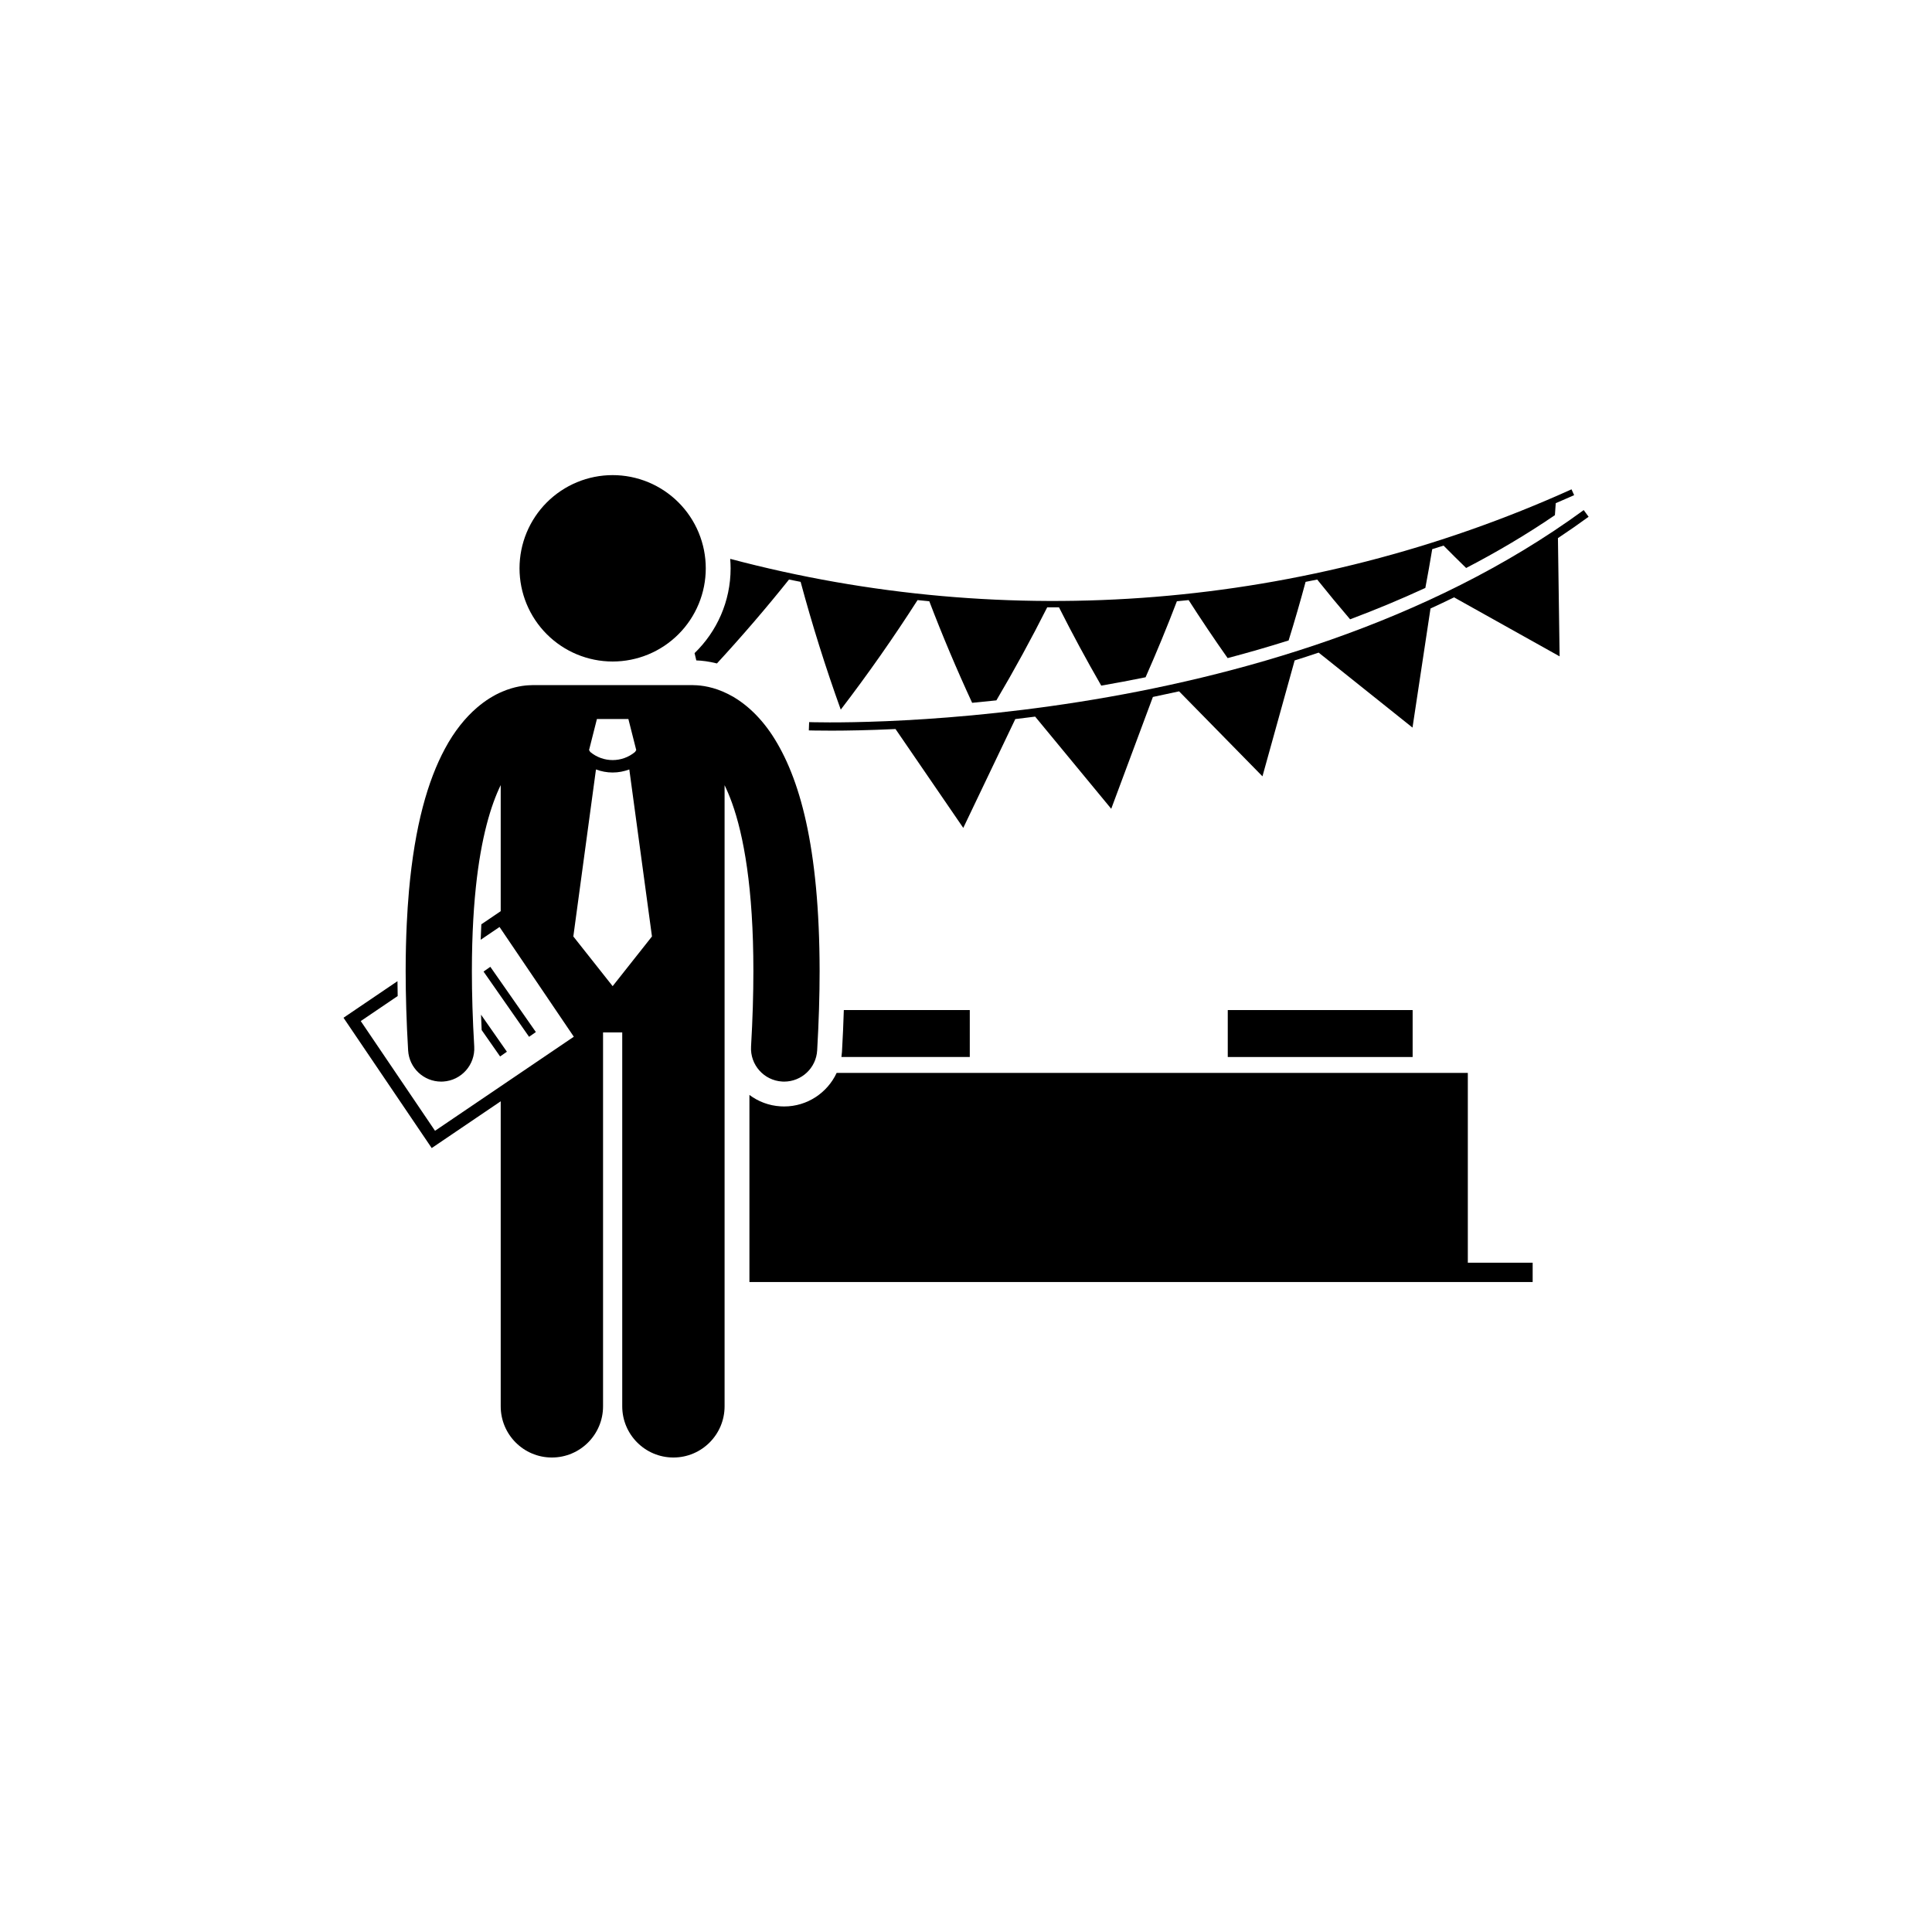
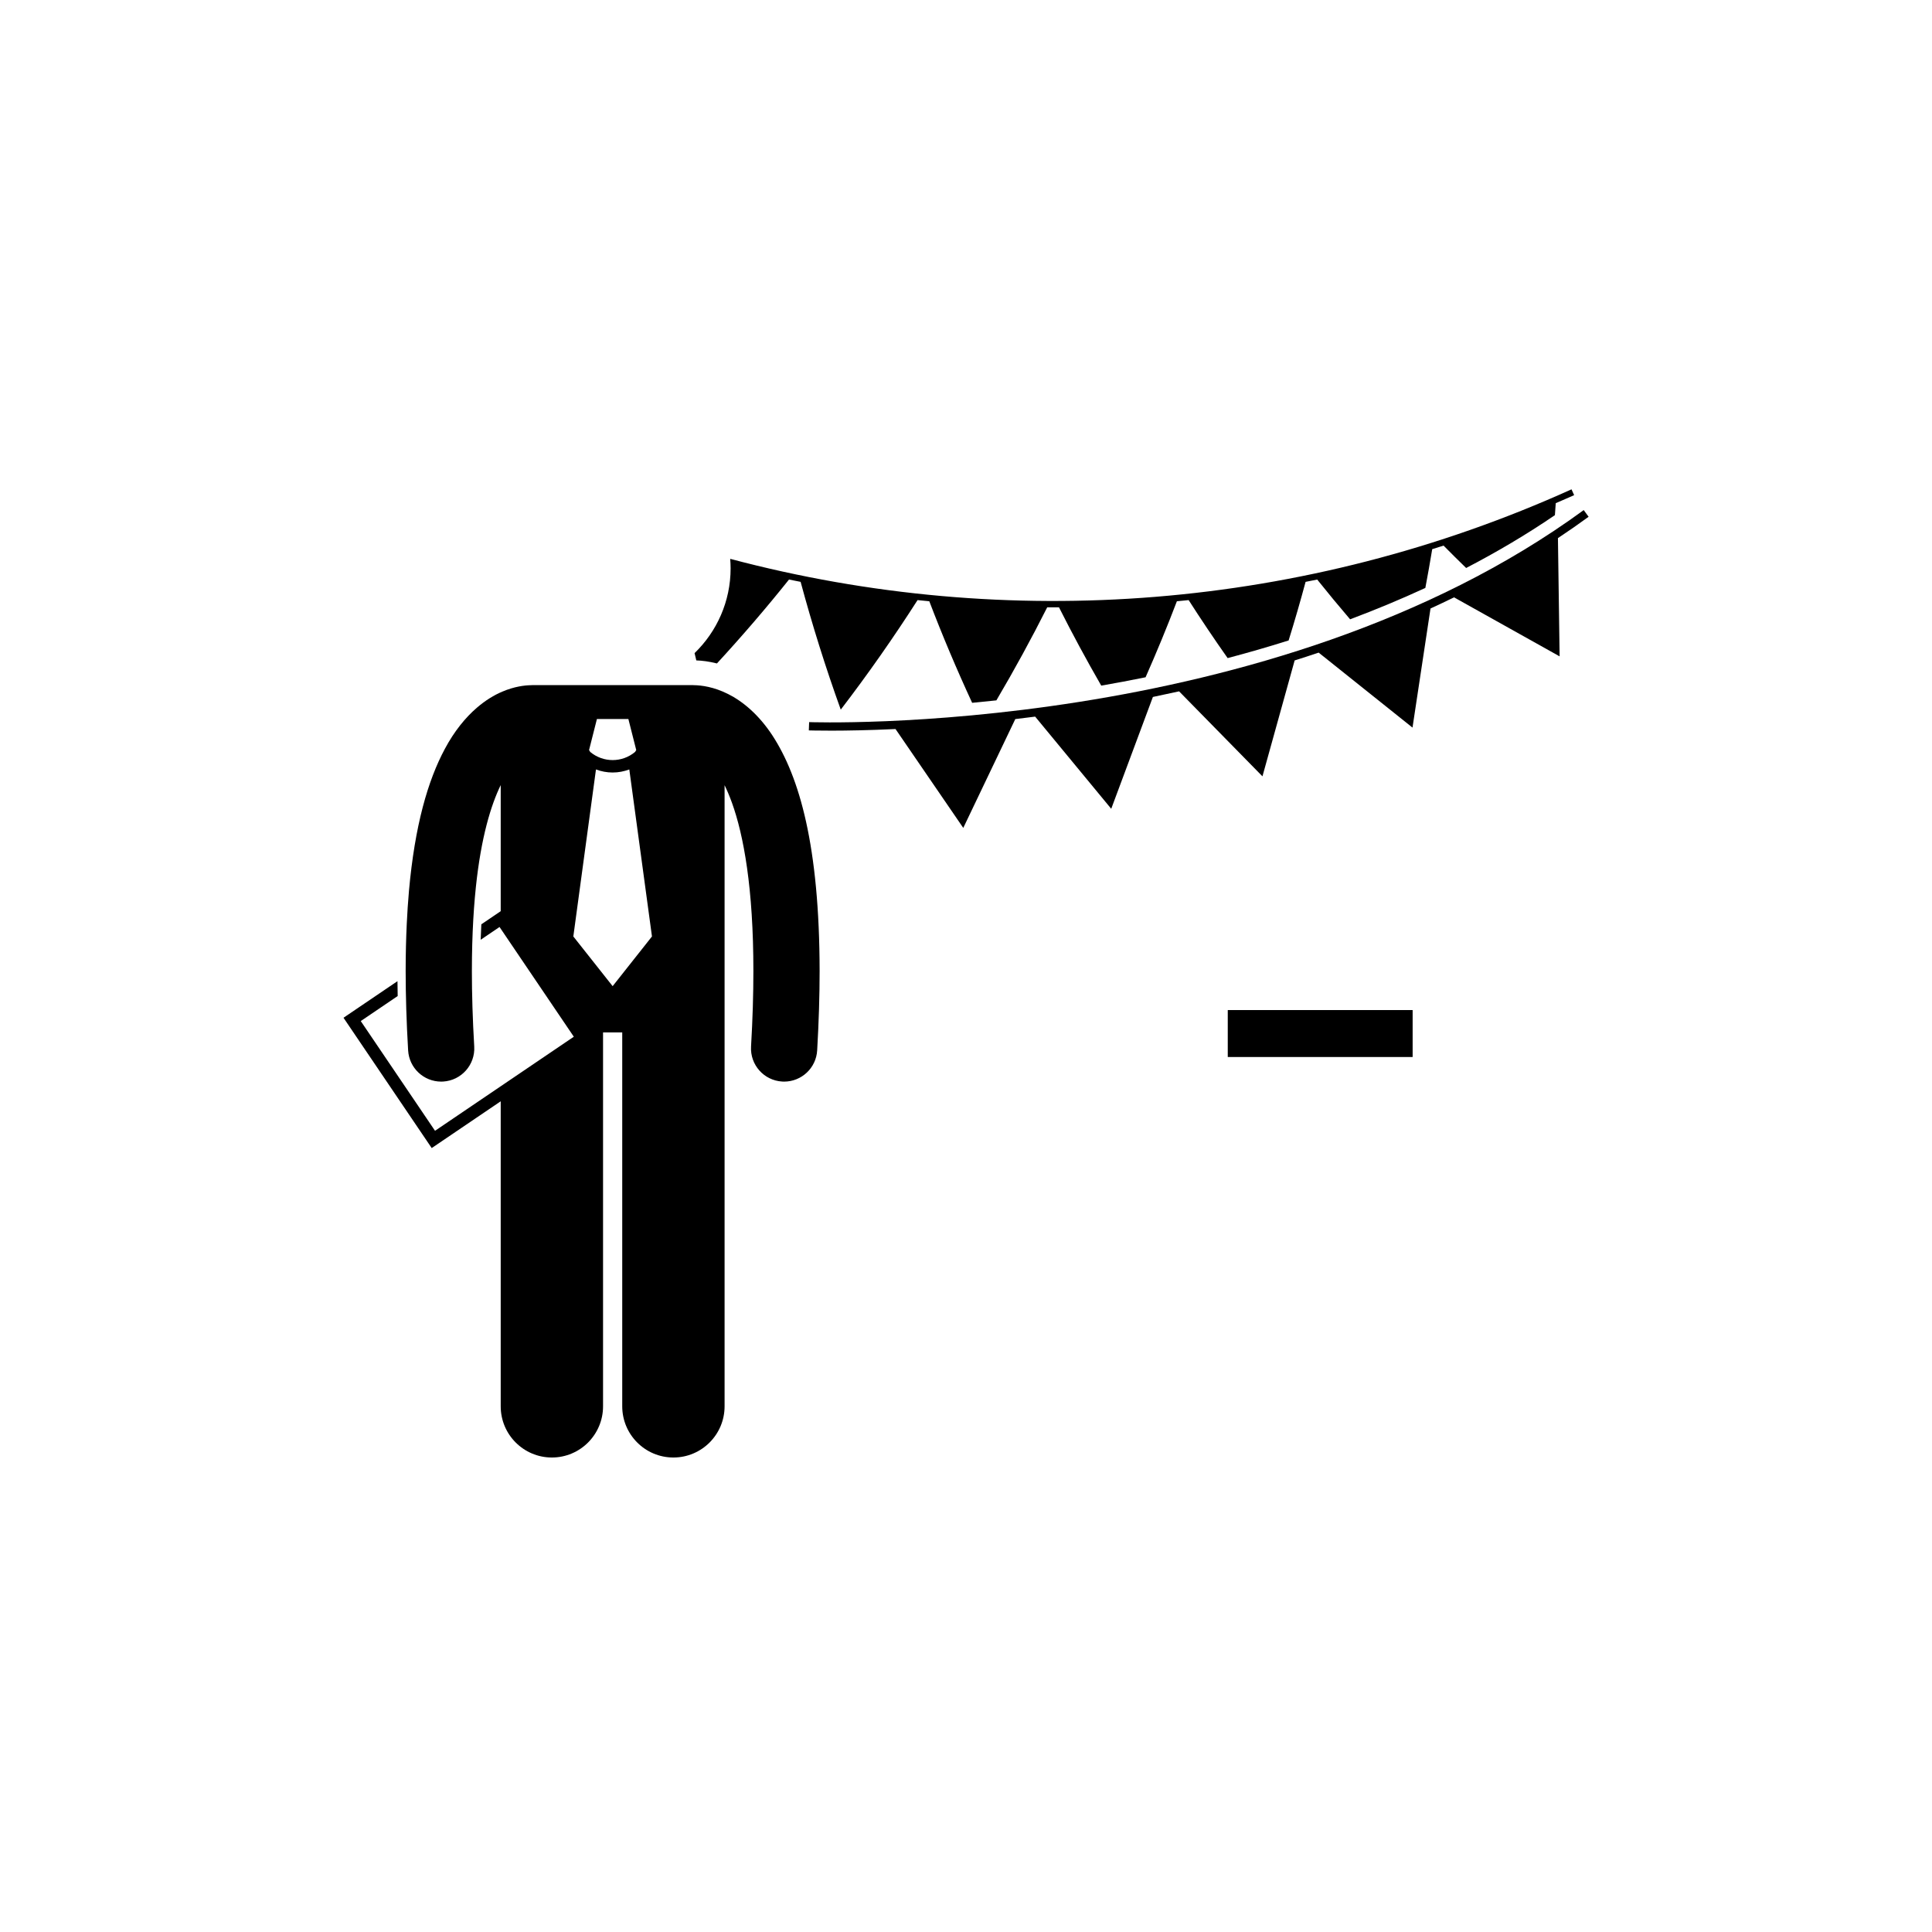
<svg xmlns="http://www.w3.org/2000/svg" width="810" height="810" viewBox="0 0 810 810" fill="none">
-   <path d="M352.766 443.156H406.586V423.473H353.777C353.605 429.145 353.344 434.996 353 440.988C352.953 441.719 352.871 442.441 352.766 443.156Z" fill="black" />
-   <path d="M328.754 463.887C328.262 463.887 327.754 463.871 327.25 463.84C322.355 463.555 317.871 461.812 314.199 459.055V537.504H642.574V529.402H615.391V449.812H350.773C346.895 458.148 338.457 463.887 328.754 463.887Z" fill="black" />
  <path d="M306.312 238.266C306.312 252.215 300.508 264.82 291.203 273.828C291.438 274.844 291.691 275.859 291.934 276.879C294.273 276.957 297.223 277.297 300.578 278.152C311.141 266.684 321.223 254.953 330.797 242.969C332.418 243.316 334.043 243.617 335.664 243.945C340.488 261.855 346.086 279.73 352.492 297.516C363.977 282.52 374.703 267.191 384.691 251.594C386.332 251.77 387.977 251.914 389.613 252.078C395.066 266.363 401.062 280.562 407.578 294.66C410.863 294.352 414.25 294.012 417.738 293.633C425.324 280.77 432.43 267.762 439.047 254.625C440.695 254.633 442.34 254.633 443.988 254.625C449.547 265.664 455.457 276.609 461.703 287.453C467.695 286.414 473.898 285.25 480.289 283.949C484.957 273.375 489.348 262.75 493.418 252.078C495.059 251.914 496.703 251.77 498.344 251.594C503.586 259.777 509.039 267.887 514.691 275.91C523.074 273.695 531.617 271.242 540.258 268.516C542.801 260.34 545.164 252.148 547.375 243.949C548.996 243.617 550.621 243.316 552.242 242.973C556.727 248.586 561.332 254.141 566.035 259.645C576.559 255.703 587.109 251.328 597.582 246.496C598.605 241.074 599.574 235.656 600.465 230.238C602.051 229.742 603.641 229.262 605.223 228.75C608.34 231.898 611.488 235.031 614.688 238.133C627.406 231.535 639.883 224.168 651.902 215.984C652.02 214.309 652.148 212.629 652.254 210.953C654.824 209.84 657.406 208.75 659.965 207.594C659.598 206.781 659.23 205.969 658.863 205.156C547.348 255.543 422.719 265.238 306.141 234.301C306.242 235.609 306.312 236.93 306.312 238.266Z" fill="black" />
  <path d="M452.43 294.277C420.012 299.398 391.695 301.516 371.488 302.359C351.281 303.195 339.266 302.75 339.23 302.75L339.105 306.227C339.145 306.215 352.859 306.715 375.453 305.652L403.855 347.105L425.664 301.48C428.398 301.152 431.172 300.813 433.992 300.445L465.887 339.09L483.355 292.203C486.984 291.457 490.648 290.672 494.34 289.848L529.289 325.48L542.789 276.887C546.141 275.832 549.496 274.75 552.855 273.613L592.199 305.047L599.746 255.121C603.047 253.609 606.332 252.043 609.609 250.438L653.875 275.18L653.172 225.605C657.516 222.727 661.805 219.746 666.031 216.66L663.984 213.855C598.484 261.77 517.27 284.043 452.43 294.277Z" fill="black" />
  <path d="M209.926 589.598C209.926 601.461 219.531 611.066 231.379 611.066C243.227 611.066 252.832 601.461 252.832 589.598V432.84H260.875V589.598C260.875 601.461 270.484 611.066 282.328 611.066C294.176 611.066 303.785 601.461 303.785 589.598V329.195C304.813 331.305 305.848 333.727 306.871 336.551C311.762 350.117 315.875 372.375 315.859 407.121C315.863 416.695 315.555 427.215 314.883 438.766C314.434 446.426 320.281 452.996 327.934 453.441C328.207 453.461 328.48 453.469 328.754 453.469C336.051 453.469 342.172 447.77 342.602 440.387C343.297 428.348 343.629 417.289 343.629 407.121C343.559 354.711 335.188 325.703 323.785 308.262C318.082 299.602 311.414 294.047 305.254 290.973C299.32 287.98 294.109 287.305 290.98 287.266C290.777 287.258 290.578 287.234 290.371 287.234H223.336C223.137 287.234 222.938 287.254 222.738 287.266C219.992 287.297 215.648 287.813 210.59 289.973C207.141 291.418 203.477 293.648 199.855 296.781C195.129 300.871 190.484 306.508 186.504 313.973C179.414 327.184 173.914 345.973 171.438 373.73C171.434 373.766 171.437 373.805 171.434 373.84C171.059 378.105 170.758 382.594 170.535 387.301C170.238 393.508 170.078 400.098 170.074 407.125C170.078 417.289 170.402 428.348 171.109 440.387C171.539 447.77 177.66 453.469 184.957 453.469C185.227 453.469 185.5 453.461 185.777 453.445C193.434 452.992 199.273 446.414 198.824 438.762C198.148 427.215 197.84 416.699 197.84 407.125C197.84 399.312 198.047 392.148 198.422 385.555C198.605 382.305 198.828 379.18 199.094 376.207C199.094 376.199 199.098 376.191 199.098 376.18C199.227 374.703 199.367 373.277 199.516 371.867C201.711 350.941 205.855 337.508 209.926 329.148V382.02L201.797 387.527C201.688 389.648 201.598 391.809 201.527 394.004L209.434 388.645L240.574 434.652L182.387 474.09L151.25 428.09L166.73 417.594C166.687 415.488 166.66 413.418 166.641 411.363L144.016 426.699L180.996 481.332L199.516 468.781L209.926 461.723V589.598ZM250.262 301.445H263.449L266.746 314.469L266.242 315.262C263.527 317.531 260.199 318.664 256.852 318.668C253.508 318.664 250.184 317.531 247.469 315.27L246.965 314.469L250.262 301.445ZM249.863 322.594C252.113 323.438 254.484 323.879 256.852 323.879H256.855C256.855 323.879 256.859 323.879 256.863 323.879C259.23 323.879 261.594 323.438 263.84 322.594L273.34 392.613L256.855 413.453L240.371 392.613L249.863 322.594Z" fill="black" />
-   <path d="M295.898 238.27C295.898 239.547 295.836 240.824 295.707 242.098C295.582 243.371 295.395 244.637 295.148 245.891C294.898 247.145 294.586 248.387 294.215 249.609C293.844 250.836 293.414 252.039 292.926 253.219C292.434 254.402 291.891 255.559 291.285 256.688C290.684 257.816 290.027 258.91 289.316 259.977C288.605 261.039 287.844 262.066 287.035 263.055C286.223 264.043 285.367 264.992 284.461 265.895C283.559 266.801 282.609 267.66 281.621 268.469C280.633 269.281 279.609 270.043 278.547 270.754C277.48 271.465 276.387 272.121 275.258 272.727C274.133 273.328 272.977 273.875 271.797 274.367C270.613 274.855 269.41 275.285 268.188 275.656C266.965 276.027 265.727 276.34 264.473 276.59C263.215 276.84 261.953 277.027 260.68 277.152C259.41 277.277 258.133 277.34 256.855 277.34C255.574 277.34 254.301 277.277 253.027 277.152C251.754 277.027 250.492 276.84 249.238 276.59C247.984 276.34 246.742 276.027 245.52 275.656C244.297 275.285 243.094 274.855 241.914 274.367C240.73 273.875 239.578 273.328 238.449 272.727C237.32 272.121 236.227 271.465 235.164 270.754C234.102 270.043 233.074 269.281 232.086 268.469C231.098 267.66 230.152 266.801 229.246 265.895C228.344 264.992 227.484 264.043 226.672 263.055C225.863 262.066 225.102 261.039 224.391 259.977C223.68 258.91 223.023 257.816 222.422 256.688C221.82 255.559 221.273 254.402 220.781 253.219C220.293 252.039 219.863 250.836 219.492 249.609C219.121 248.387 218.812 247.145 218.562 245.891C218.312 244.637 218.125 243.371 218 242.098C217.875 240.824 217.812 239.547 217.812 238.27C217.812 236.988 217.875 235.711 218 234.438C218.125 233.164 218.312 231.898 218.562 230.645C218.812 229.391 219.121 228.152 219.492 226.926C219.863 225.703 220.293 224.496 220.781 223.316C221.273 222.133 221.82 220.977 222.422 219.848C223.023 218.723 223.68 217.625 224.391 216.562C225.102 215.496 225.863 214.469 226.672 213.48C227.484 212.492 228.344 211.543 229.246 210.641C230.152 209.734 231.098 208.875 232.086 208.066C233.074 207.254 234.102 206.492 235.164 205.781C236.227 205.07 237.32 204.414 238.449 203.809C239.578 203.207 240.73 202.66 241.914 202.172C243.094 201.68 244.297 201.25 245.52 200.879C246.742 200.508 247.984 200.195 249.238 199.945C250.492 199.695 251.754 199.508 253.027 199.383C254.301 199.258 255.574 199.195 256.855 199.195C258.133 199.195 259.41 199.258 260.68 199.383C261.953 199.508 263.215 199.695 264.473 199.945C265.727 200.195 266.965 200.508 268.188 200.879C269.41 201.25 270.613 201.68 271.797 202.172C272.977 202.66 274.133 203.207 275.258 203.809C276.387 204.414 277.48 205.07 278.547 205.781C279.609 206.492 280.633 207.254 281.621 208.066C282.609 208.875 283.559 209.734 284.461 210.641C285.367 211.543 286.223 212.492 287.035 213.48C287.844 214.469 288.605 215.496 289.316 216.562C290.027 217.625 290.684 218.723 291.285 219.848C291.891 220.977 292.434 222.133 292.926 223.316C293.414 224.496 293.844 225.703 294.215 226.926C294.586 228.152 294.898 229.391 295.148 230.645C295.395 231.898 295.582 233.164 295.707 234.438C295.836 235.711 295.898 236.988 295.898 238.27Z" fill="black" />
-   <path d="M202.727 407.332L205.574 405.344L224.66 432.691L221.812 434.684L202.727 407.332Z" fill="black" />
-   <path d="M201.672 425.41C201.75 427.539 201.84 429.68 201.941 431.859L209.668 442.93L212.516 440.941L201.672 425.41Z" fill="black" />
  <path d="M514.746 423.473H592.254V443.156H514.746V423.473Z" fill="black" />
</svg>